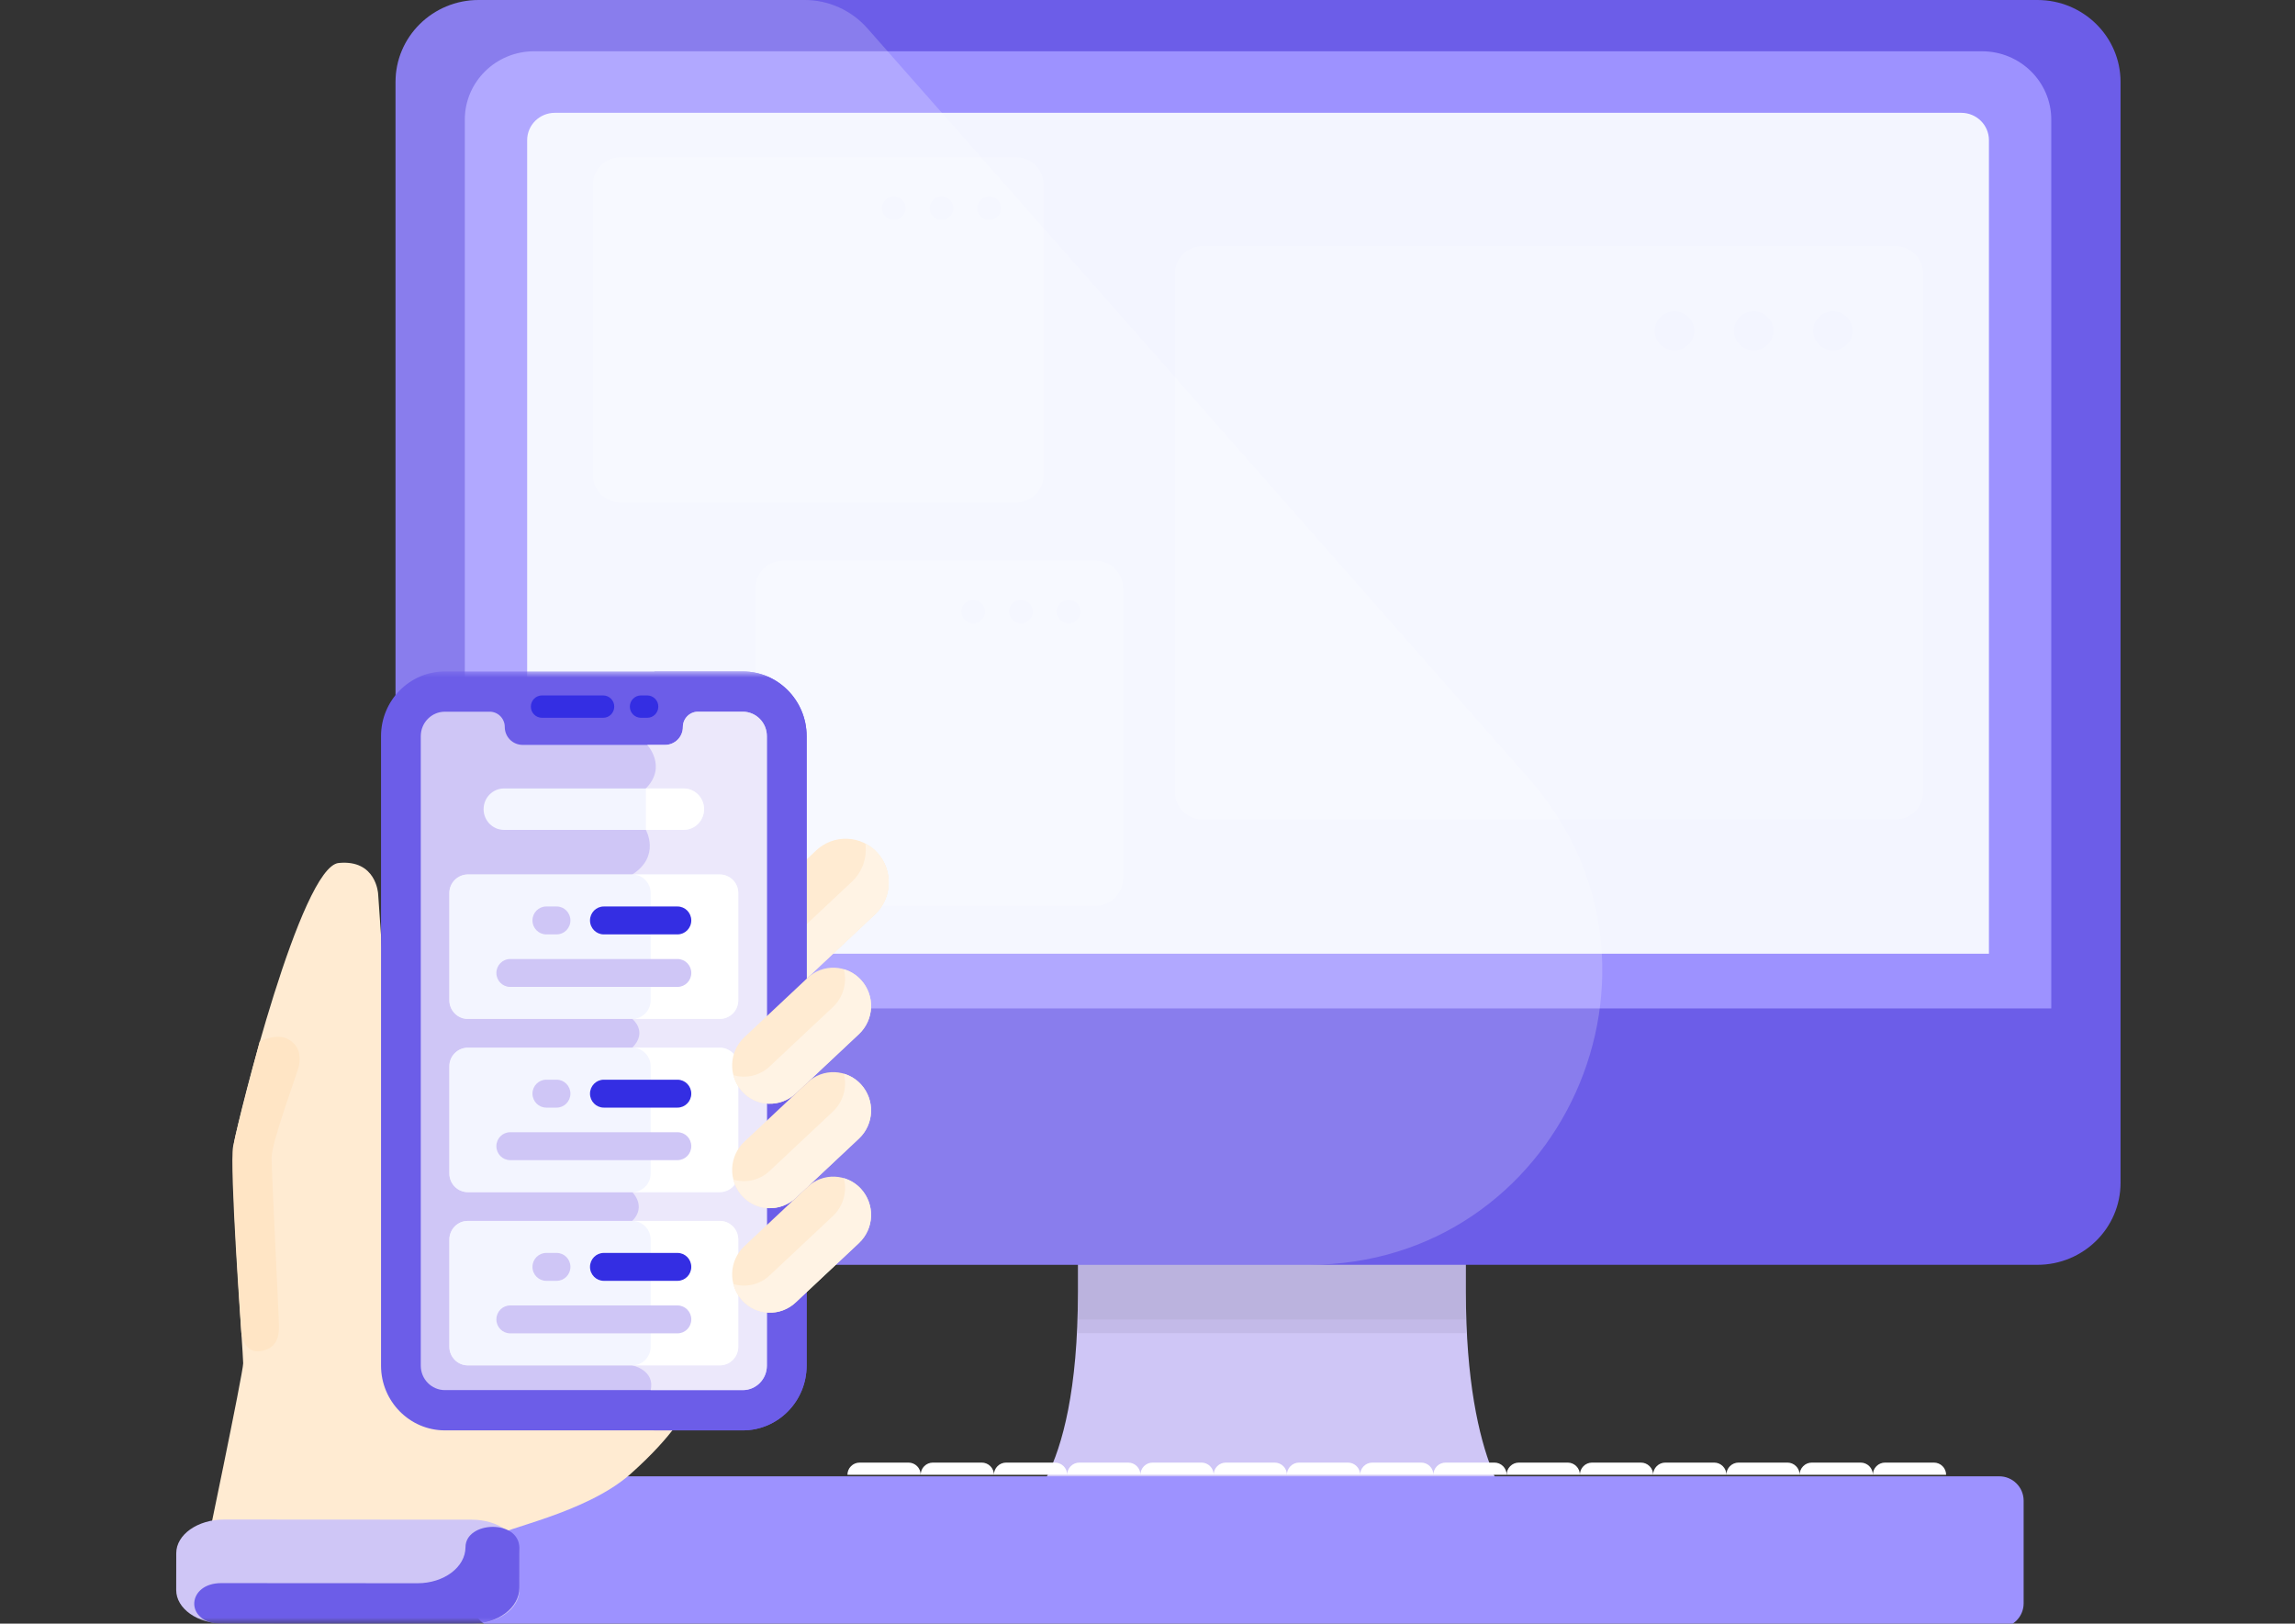
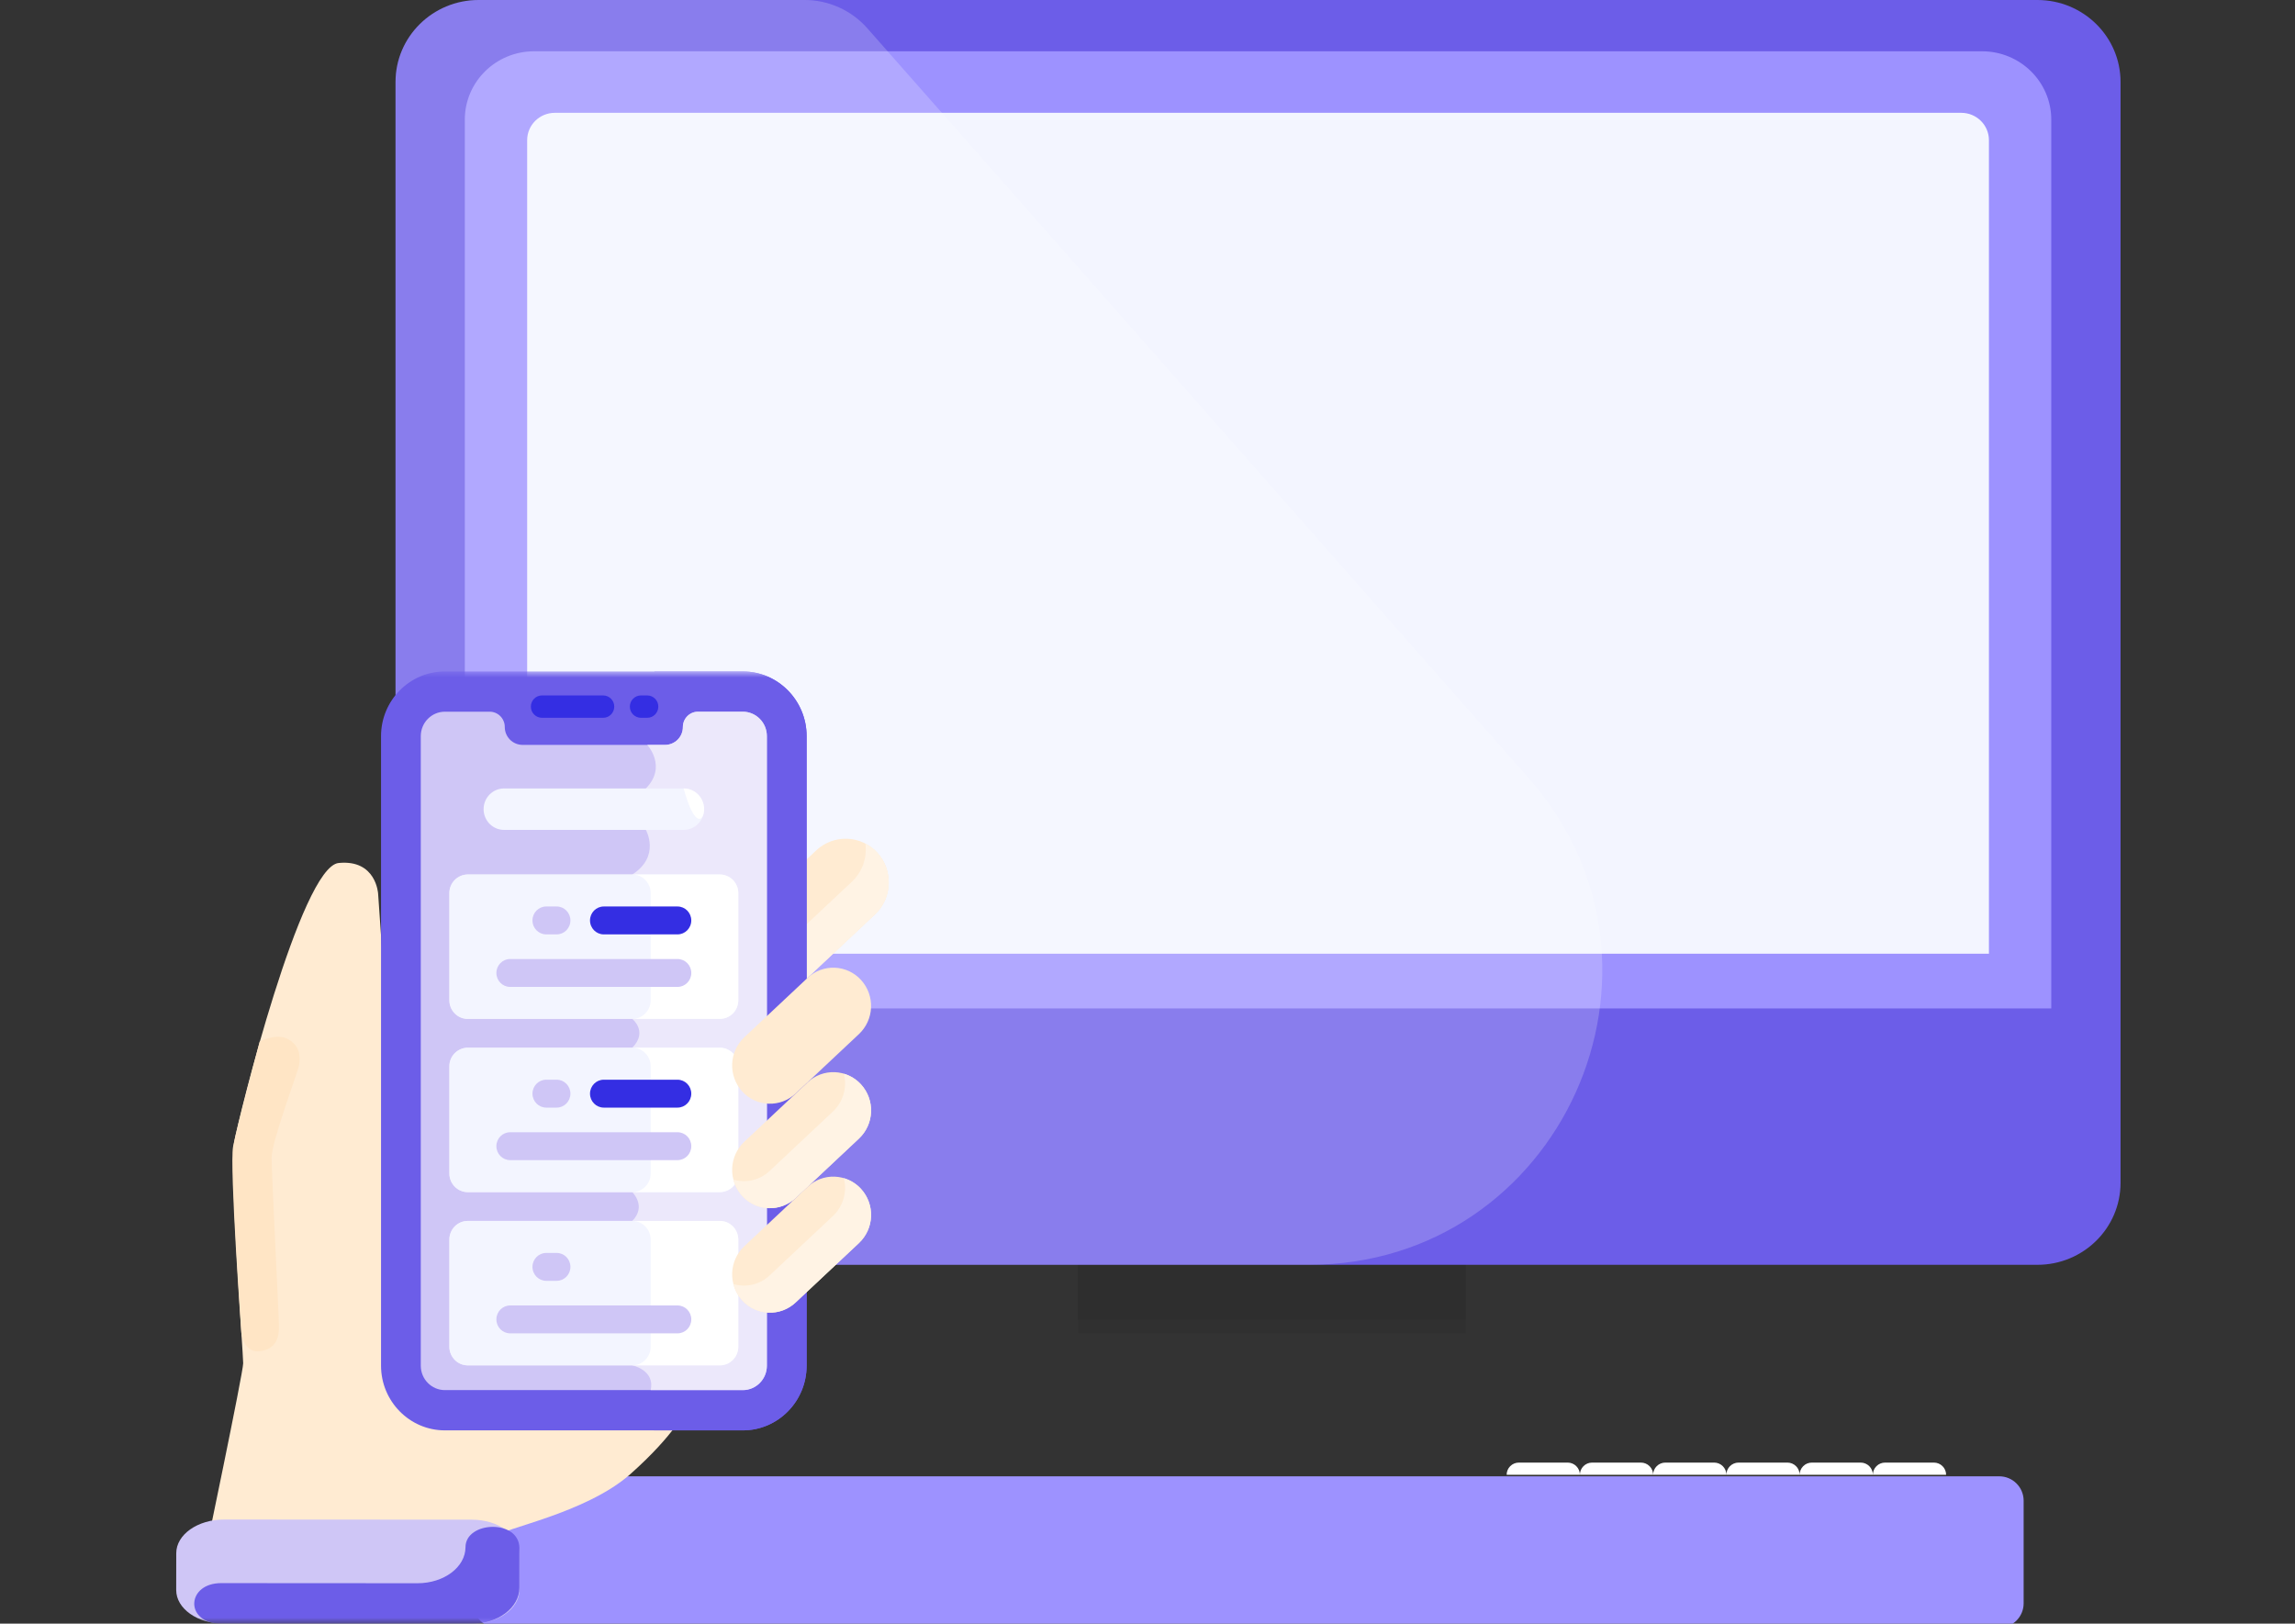
<svg xmlns="http://www.w3.org/2000/svg" width="188" height="133" viewBox="0 0 188 133" fill="none">
  <rect x="0" y="0" width="188" height="133" fill="#333333" stroke="none" />
  <g clip-path="url(#clip0_2354_5096)">
-     <path d="M120.081 101.77H88.301V105.83C88.301 121.931 83.193 124.031 83.193 124.031H124.338C124.338 124.031 120.081 120.391 120.081 105.83V101.77Z" fill="#CFC6F6" />
    <path d="M120.081 103.326H88.301V108.086H120.081V103.326Z" fill="black" fill-opacity="0.1" />
    <path d="M120.081 108.086H88.301V109.206H120.081V108.086Z" fill="black" fill-opacity="0.06" />
    <path d="M173.71 6.72C173.71 3.009 170.661 0 166.9 0H39.21C35.45 0 32.4 3.009 32.4 6.72V96.885C32.4 100.597 35.45 103.606 39.21 103.606H166.9C170.661 103.606 173.71 100.597 173.71 96.885V6.72Z" fill="#6C5DE8" />
    <path d="M168.036 85.685H38.076V97.165C38.076 98.402 39.093 99.405 40.346 99.405H165.766C167.02 99.405 168.036 98.402 168.036 97.165V85.685Z" fill="#6C5DE8" />
    <path d="M168.035 9.801C168.035 6.708 165.494 4.201 162.36 4.201H43.75C40.616 4.201 38.076 6.708 38.076 9.801V82.604H168.035V9.801Z" fill="#9D92FF" />
    <path d="M162.928 11.481C162.928 10.244 161.912 9.241 160.658 9.241H45.454C44.2 9.241 43.184 10.243 43.184 11.481V78.124H162.928V11.481Z" fill="#F3F5FF" />
-     <path fill-rule="evenodd" clip-rule="evenodd" d="M155.266 20.161C156.52 20.161 157.536 21.164 157.536 22.401V64.885C157.536 66.122 156.52 67.125 155.266 67.125H98.516C97.262 67.125 96.246 66.122 96.246 64.885V22.401C96.246 21.164 97.261 20.161 98.516 20.161H155.266ZM150.145 28.7C149.934 28.701 149.724 28.661 149.528 28.581C149.332 28.502 149.153 28.384 149.002 28.235C148.852 28.087 148.732 27.91 148.65 27.715C148.568 27.52 148.525 27.311 148.523 27.099C148.523 26.215 149.249 25.498 150.145 25.498C151.041 25.498 151.767 26.215 151.767 27.099C151.767 27.983 151.041 28.7 150.145 28.7ZM142.033 27.099C142.033 27.983 142.759 28.7 143.655 28.7C144.551 28.7 145.278 27.983 145.278 27.099C145.278 26.215 144.551 25.498 143.655 25.498C142.759 25.498 142.033 26.215 142.033 27.099ZM137.166 28.7C136.955 28.701 136.745 28.661 136.548 28.581C136.352 28.502 136.174 28.384 136.023 28.235C135.872 28.087 135.752 27.91 135.67 27.715C135.588 27.52 135.545 27.311 135.543 27.099C135.543 26.215 136.27 25.498 137.166 25.498C138.062 25.498 138.788 26.215 138.788 27.099C138.788 27.983 138.062 28.7 137.166 28.7ZM83.214 12.881C84.468 12.881 85.484 13.884 85.484 15.121V38.922C85.484 40.159 84.468 41.162 83.214 41.162H50.844C49.591 41.162 48.574 40.159 48.574 38.922V15.121C48.574 13.884 49.591 12.881 50.844 12.881H83.214ZM81.034 18.023C80.907 18.024 80.78 18 80.662 17.952C80.544 17.904 80.436 17.833 80.345 17.744C80.254 17.654 80.182 17.548 80.132 17.43C80.083 17.313 80.057 17.186 80.056 17.059C80.057 16.931 80.083 16.805 80.132 16.688C80.182 16.57 80.254 16.464 80.345 16.374C80.436 16.285 80.543 16.214 80.661 16.166C80.779 16.118 80.906 16.094 81.033 16.095C81.161 16.094 81.287 16.118 81.405 16.166C81.523 16.214 81.631 16.285 81.722 16.374C81.812 16.464 81.885 16.57 81.934 16.688C81.984 16.805 82.009 16.931 82.01 17.059C82.009 17.186 81.984 17.312 81.934 17.43C81.885 17.547 81.812 17.654 81.722 17.743C81.631 17.833 81.523 17.904 81.405 17.952C81.287 18 81.161 18.024 81.033 18.023H81.034ZM76.148 17.059C76.149 17.186 76.175 17.312 76.224 17.43C76.274 17.547 76.346 17.654 76.437 17.743C76.528 17.833 76.635 17.904 76.753 17.952C76.871 18 76.998 18.024 77.125 18.023C77.253 18.024 77.379 18 77.497 17.952C77.615 17.904 77.723 17.833 77.814 17.743C77.904 17.654 77.977 17.547 78.026 17.43C78.076 17.312 78.101 17.186 78.102 17.059C78.101 16.931 78.076 16.805 78.026 16.688C77.977 16.57 77.904 16.464 77.814 16.374C77.723 16.285 77.615 16.214 77.497 16.166C77.379 16.118 77.253 16.094 77.125 16.095C76.998 16.094 76.871 16.118 76.753 16.166C76.635 16.214 76.528 16.285 76.437 16.374C76.346 16.464 76.274 16.57 76.224 16.688C76.175 16.805 76.149 16.931 76.148 17.059ZM73.217 18.023C73.09 18.024 72.963 18 72.845 17.952C72.727 17.904 72.62 17.833 72.529 17.743C72.438 17.654 72.366 17.547 72.316 17.43C72.267 17.312 72.241 17.186 72.24 17.059C72.241 16.931 72.267 16.805 72.316 16.688C72.366 16.57 72.438 16.464 72.529 16.374C72.62 16.285 72.727 16.214 72.845 16.166C72.963 16.118 73.09 16.094 73.217 16.095C73.345 16.094 73.471 16.118 73.589 16.166C73.707 16.214 73.815 16.285 73.906 16.374C73.996 16.464 74.069 16.57 74.118 16.688C74.168 16.805 74.193 16.931 74.194 17.059C74.193 17.186 74.168 17.312 74.118 17.43C74.069 17.547 73.996 17.654 73.906 17.743C73.815 17.833 73.707 17.904 73.589 17.952C73.471 18 73.345 18.024 73.217 18.023ZM89.719 45.923C90.973 45.923 91.989 46.925 91.989 48.163V71.963C91.989 73.201 90.973 74.204 89.719 74.204H64.159C62.906 74.204 61.889 73.201 61.889 71.964V48.163C61.889 46.926 62.906 45.923 64.159 45.923H89.719ZM87.538 51.065C87.411 51.066 87.284 51.041 87.166 50.993C87.048 50.946 86.94 50.875 86.85 50.785C86.759 50.695 86.687 50.589 86.637 50.471C86.588 50.354 86.562 50.227 86.561 50.1C86.562 49.972 86.588 49.846 86.637 49.729C86.687 49.611 86.759 49.505 86.85 49.415C86.941 49.326 87.048 49.255 87.166 49.207C87.284 49.159 87.411 49.135 87.538 49.136C87.666 49.135 87.792 49.159 87.91 49.207C88.029 49.255 88.136 49.326 88.227 49.416C88.318 49.505 88.39 49.612 88.439 49.73C88.489 49.847 88.515 49.973 88.515 50.101C88.514 50.228 88.489 50.354 88.439 50.472C88.389 50.589 88.317 50.696 88.227 50.785C88.136 50.875 88.028 50.946 87.91 50.994C87.792 51.042 87.666 51.066 87.538 51.065ZM82.653 50.1C82.654 50.227 82.68 50.354 82.729 50.471C82.779 50.589 82.851 50.695 82.942 50.785C83.032 50.875 83.14 50.946 83.258 50.993C83.376 51.041 83.503 51.066 83.63 51.065C83.758 51.066 83.884 51.041 84.002 50.993C84.121 50.946 84.228 50.875 84.319 50.785C84.41 50.695 84.482 50.589 84.531 50.471C84.581 50.354 84.607 50.227 84.607 50.1C84.606 49.972 84.581 49.846 84.531 49.729C84.481 49.611 84.409 49.505 84.319 49.415C84.228 49.326 84.12 49.255 84.002 49.207C83.884 49.159 83.758 49.135 83.63 49.136C83.503 49.135 83.376 49.159 83.258 49.207C83.14 49.255 83.032 49.326 82.942 49.416C82.851 49.505 82.779 49.612 82.729 49.73C82.68 49.847 82.654 49.972 82.653 50.1ZM79.722 51.065C79.595 51.066 79.468 51.041 79.35 50.993C79.232 50.946 79.124 50.875 79.034 50.785C78.943 50.695 78.871 50.589 78.821 50.471C78.772 50.354 78.746 50.227 78.745 50.1C78.746 49.972 78.772 49.846 78.821 49.729C78.871 49.611 78.943 49.505 79.034 49.415C79.125 49.326 79.232 49.255 79.35 49.207C79.468 49.159 79.595 49.135 79.722 49.136C79.85 49.135 79.976 49.159 80.094 49.207C80.213 49.255 80.32 49.326 80.411 49.416C80.502 49.505 80.574 49.612 80.623 49.73C80.673 49.847 80.699 49.973 80.699 50.101C80.698 50.228 80.672 50.354 80.623 50.472C80.573 50.589 80.501 50.696 80.41 50.785C80.32 50.875 80.212 50.946 80.094 50.994C79.976 51.042 79.85 51.066 79.722 51.065Z" fill="white" fill-opacity="0.2" />
    <path d="M71.042 2.309C70.398 1.582 69.608 1 68.722 0.602C67.836 0.204 66.876 -0.001 65.904 6.53893e-06H39.212C35.45 6.53893e-06 32.402 3.009 32.402 6.72V96.885C32.402 100.597 35.45 103.606 39.212 103.606H107.209C127.873 103.606 138.877 79.229 125.21 63.731L71.042 2.309Z" fill="white" fill-opacity="0.2" />
    <path d="M40.752 120.931H163.771C164.876 120.931 165.771 121.826 165.771 122.931V131.334C165.771 132.438 164.876 133.334 163.771 133.334H40.752C39.647 133.334 38.752 132.438 38.752 131.334V122.931C38.752 121.826 39.647 120.931 40.752 120.931Z" fill="#9D92FF" />
    <path d="M159.42 120.807C159.42 120.541 159.315 120.287 159.127 120.1C158.939 119.912 158.685 119.807 158.42 119.807H154.42C154.155 119.807 153.9 119.912 153.713 120.1C153.525 120.287 153.42 120.541 153.42 120.807H159.42ZM153.42 120.807C153.42 120.541 153.315 120.287 153.127 120.1C152.939 119.912 152.685 119.807 152.42 119.807H148.42C148.155 119.807 147.9 119.912 147.713 120.1C147.525 120.287 147.42 120.541 147.42 120.807H153.42ZM147.42 120.807C147.42 120.541 147.315 120.287 147.127 120.1C146.939 119.912 146.685 119.807 146.42 119.807H142.42C142.155 119.807 141.9 119.912 141.713 120.1C141.525 120.287 141.42 120.541 141.42 120.807H147.42ZM141.42 120.807C141.42 120.541 141.315 120.287 141.127 120.1C140.939 119.912 140.685 119.807 140.42 119.807H136.42C136.155 119.807 135.9 119.912 135.713 120.1C135.525 120.287 135.42 120.541 135.42 120.807H141.42ZM135.42 120.807C135.42 120.541 135.315 120.287 135.127 120.1C134.939 119.912 134.685 119.807 134.42 119.807H130.42C130.155 119.807 129.9 119.912 129.713 120.1C129.525 120.287 129.42 120.541 129.42 120.807H135.42ZM129.42 120.807C129.42 120.541 129.315 120.287 129.127 120.1C128.939 119.912 128.685 119.807 128.42 119.807H124.42C124.155 119.807 123.9 119.912 123.713 120.1C123.525 120.287 123.42 120.541 123.42 120.807H129.42Z" fill="white" />
-     <path d="M123.42 120.807C123.42 120.541 123.315 120.287 123.127 120.1C122.939 119.912 122.685 119.807 122.42 119.807H118.42C118.155 119.807 117.9 119.912 117.713 120.1C117.525 120.287 117.42 120.541 117.42 120.807H123.42ZM117.42 120.807C117.42 120.541 117.315 120.287 117.127 120.1C116.939 119.912 116.685 119.807 116.42 119.807H112.42C112.155 119.807 111.9 119.912 111.713 120.1C111.525 120.287 111.42 120.541 111.42 120.807H117.42ZM111.42 120.807C111.42 120.541 111.315 120.287 111.127 120.1C110.939 119.912 110.685 119.807 110.42 119.807H106.42C106.155 119.807 105.9 119.912 105.713 120.1C105.525 120.287 105.42 120.541 105.42 120.807H111.42ZM105.42 120.807C105.42 120.541 105.315 120.287 105.127 120.1C104.939 119.912 104.685 119.807 104.42 119.807H100.42C100.155 119.807 99.9 119.912 99.713 120.1C99.525 120.287 99.42 120.541 99.42 120.807H105.42ZM99.42 120.807C99.42 120.541 99.315 120.287 99.127 120.1C98.939 119.912 98.685 119.807 98.42 119.807H94.42C94.155 119.807 93.9 119.912 93.713 120.1C93.525 120.287 93.42 120.541 93.42 120.807H99.42ZM93.42 120.807C93.42 120.541 93.315 120.287 93.127 120.1C92.939 119.912 92.685 119.807 92.42 119.807H88.42C88.155 119.807 87.9 119.912 87.713 120.1C87.525 120.287 87.42 120.541 87.42 120.807H93.42ZM87.42 120.807C87.42 120.541 87.315 120.287 87.127 120.1C86.939 119.912 86.685 119.807 86.42 119.807H82.42C82.155 119.807 81.9 119.912 81.713 120.1C81.525 120.287 81.42 120.541 81.42 120.807H87.42ZM81.42 120.807C81.42 120.541 81.315 120.287 81.127 120.1C80.939 119.912 80.685 119.807 80.42 119.807H76.42C76.155 119.807 75.9 119.912 75.713 120.1C75.525 120.287 75.42 120.541 75.42 120.807H81.42ZM75.42 120.807C75.42 120.541 75.315 120.287 75.127 120.1C74.939 119.912 74.685 119.807 74.42 119.807H70.42C70.155 119.807 69.9 119.912 69.713 120.1C69.525 120.287 69.42 120.541 69.42 120.807H75.42Z" fill="white" />
    <mask id="mask0_2354_5096" style="mask-type:luminance" maskUnits="userSpaceOnUse" x="3" y="55" width="77" height="78">
      <path d="M80 55H3V133H80V55Z" fill="white" />
    </mask>
    <g mask="url(#mask0_2354_5096)">
      <path d="M27.741 70.691C30.823 70.386 30.974 73.205 30.974 73.205L33.304 106.72L56.239 115.404C56.239 115.404 55.337 117.461 51.653 120.736C47.968 124.011 40.975 125.23 40.675 125.839C40.374 126.449 39.922 127.896 39.922 127.896H16.688C16.688 127.896 19.921 112.433 19.921 111.671C19.921 110.91 18.793 95.752 19.169 93.619C19.544 91.486 24.659 70.996 27.741 70.691H27.741Z" fill="#FFEBD2" />
      <path d="M21.273 85.316C21.273 85.316 19.393 92.324 19.093 93.924C18.792 95.523 19.769 109.158 19.769 109.158C19.769 109.158 19.919 110.834 21.273 110.682C22.627 110.529 22.853 109.539 22.853 108.701C22.853 107.863 22.251 96.209 22.251 94.838C22.251 93.467 24.431 87.754 24.507 87.221C24.582 86.687 24.657 85.773 23.679 85.164C22.702 84.554 21.273 85.316 21.273 85.316Z" fill="#FFE5C5" />
      <path d="M65.945 70.521L66.87 69.653C67.21 69.335 67.609 69.087 68.044 68.925C68.48 68.762 68.944 68.688 69.408 68.706C69.873 68.724 70.329 68.834 70.751 69.029C71.173 69.225 71.552 69.503 71.865 69.846C73.186 71.29 73.101 73.568 71.675 74.906L65.945 80.284V70.521Z" fill="#FFEBD2" />
      <path d="M69.795 72.214C70.212 71.819 70.528 71.331 70.719 70.789C70.909 70.248 70.967 69.669 70.888 69.101C71.245 69.286 71.578 69.531 71.865 69.846C73.186 71.29 73.101 73.567 71.675 74.906L65.945 80.284V75.828L69.795 72.214Z" fill="#FFF3E4" />
      <path d="M36.445 117.168H60.844C63.729 117.168 66.076 114.79 66.076 111.867V60.3C66.076 57.378 63.729 55 60.844 55H36.445C33.56 55 31.213 57.378 31.213 60.3V111.867C31.213 114.79 33.56 117.168 36.445 117.168Z" fill="#6C5DE8" />
      <path d="M60.844 55C63.73 55 66.076 57.378 66.076 60.3V111.867C66.076 114.79 63.73 117.168 60.844 117.168H53.571C55.185 115.5 53.303 113.87 53.303 113.87C55.959 113.164 55.733 110.335 55.733 110.335V64.405C55.733 61.7 53.022 61.017 53.022 61.017C54.09 59.935 53.022 58.798 53.022 58.798V56.966C54.008 56.334 53.813 55.473 53.599 55H60.844Z" fill="#6C5DE8" />
      <path d="M52.5 58.798H53.023C53.522 58.798 53.927 58.388 53.927 57.882C53.928 57.762 53.905 57.644 53.86 57.533C53.815 57.422 53.749 57.322 53.665 57.237C53.581 57.151 53.481 57.084 53.371 57.037C53.261 56.991 53.143 56.967 53.023 56.966H52.5C52.381 56.967 52.263 56.991 52.153 57.037C52.042 57.084 51.943 57.151 51.859 57.237C51.775 57.322 51.708 57.422 51.663 57.533C51.618 57.644 51.596 57.762 51.596 57.882C51.596 58.001 51.618 58.12 51.663 58.23C51.708 58.341 51.775 58.442 51.859 58.527C51.943 58.612 52.042 58.68 52.153 58.726C52.263 58.773 52.381 58.797 52.5 58.798ZM44.393 58.798H49.413C49.913 58.798 50.317 58.388 50.317 57.882C50.318 57.762 50.295 57.644 50.25 57.533C50.205 57.422 50.139 57.322 50.055 57.237C49.971 57.151 49.871 57.084 49.761 57.037C49.651 56.991 49.533 56.967 49.413 56.966H44.393C44.274 56.967 44.155 56.991 44.045 57.037C43.935 57.084 43.835 57.151 43.751 57.236C43.667 57.321 43.6 57.422 43.555 57.533C43.51 57.644 43.487 57.762 43.488 57.882C43.487 58.001 43.51 58.12 43.555 58.231C43.6 58.342 43.667 58.442 43.751 58.527C43.835 58.612 43.935 58.68 44.045 58.727C44.155 58.773 44.274 58.797 44.393 58.798Z" fill="#342EE3" />
      <path d="M36.446 58.298H40.113C40.796 58.298 41.35 58.859 41.35 59.552C41.348 59.938 41.5 60.308 41.771 60.583C42.042 60.857 42.411 61.013 42.797 61.017H54.493C54.878 61.013 55.247 60.857 55.518 60.583C55.789 60.308 55.94 59.938 55.939 59.552C55.939 58.859 56.494 58.298 57.177 58.298H60.844C61.936 58.298 62.821 59.195 62.821 60.301V111.867C62.821 112.973 61.936 113.87 60.844 113.87H36.446C35.354 113.87 34.469 112.973 34.469 111.867V60.301C34.469 59.195 35.354 58.298 36.446 58.298Z" fill="#CFC6F6" />
      <path d="M53.301 113.87C53.677 112.227 51.796 111.843 51.796 111.843C51.796 111.843 50.599 101.223 51.796 100.011C52.992 98.798 51.796 97.654 51.796 97.654C51.796 97.654 50.488 87.146 51.796 85.822C53.103 84.497 51.796 83.464 51.796 83.464V71.632C54.138 70.134 52.906 67.979 52.906 67.979V64.586C54.676 62.793 53.022 61.018 53.021 61.017H54.491C54.877 61.014 55.246 60.858 55.518 60.583C55.789 60.309 55.941 59.938 55.939 59.552C55.939 58.859 56.493 58.298 57.176 58.298H60.843C61.935 58.298 62.82 59.194 62.82 60.301V111.868C62.82 112.974 61.935 113.87 60.843 113.87H53.301Z" fill="#ECE8FB" />
      <path d="M56 67.98H41.29C40.365 67.98 39.615 67.22 39.615 66.283C39.615 65.345 40.365 64.586 41.29 64.586H56C56.926 64.586 57.676 65.346 57.676 66.283C57.676 67.22 56.926 67.979 56.001 67.979L56 67.98Z" fill="#F3F5FF" />
-       <path d="M56.001 64.586H52.908V67.979H56.002C56.927 67.979 57.677 67.219 57.677 66.283C57.677 65.345 56.926 64.586 56.001 64.586Z" fill="white" />
+       <path d="M56.001 64.586H52.908H56.002C56.927 67.979 57.677 67.219 57.677 66.283C57.677 65.345 56.926 64.586 56.001 64.586Z" fill="white" />
      <path d="M38.317 83.464H58.974C59.376 83.46 59.76 83.298 60.042 83.012C60.325 82.726 60.482 82.34 60.481 81.938V73.158C60.482 72.756 60.325 72.37 60.042 72.084C59.76 71.798 59.376 71.635 58.974 71.632H38.317C37.915 71.635 37.531 71.798 37.249 72.084C36.967 72.37 36.809 72.756 36.811 73.158V81.938C36.811 82.778 37.489 83.464 38.317 83.464ZM38.317 97.653H58.974C59.376 97.649 59.76 97.487 60.042 97.201C60.325 96.915 60.482 96.529 60.481 96.127V87.347C60.482 86.945 60.325 86.559 60.042 86.273C59.76 85.987 59.376 85.824 58.974 85.821H38.317C37.915 85.825 37.531 85.987 37.249 86.273C36.967 86.559 36.809 86.945 36.811 87.347V96.127C36.811 96.967 37.489 97.653 38.317 97.653ZM38.317 111.843H58.974C59.803 111.843 60.481 111.156 60.481 110.317V101.537C60.481 100.698 59.803 100.011 58.974 100.011H38.317C37.489 100.011 36.811 100.698 36.811 101.537V110.317C36.811 111.156 37.489 111.843 38.317 111.843Z" fill="#ECE8FB" />
      <path d="M38.317 83.464H58.974C59.376 83.46 59.76 83.298 60.042 83.012C60.325 82.726 60.482 82.34 60.481 81.938V73.158C60.482 72.756 60.325 72.37 60.042 72.084C59.76 71.798 59.376 71.635 58.974 71.632H38.317C37.915 71.635 37.531 71.798 37.249 72.084C36.967 72.37 36.809 72.756 36.811 73.158V81.938C36.811 82.778 37.489 83.464 38.317 83.464ZM38.317 97.653H58.974C59.376 97.649 59.76 97.487 60.042 97.201C60.325 96.915 60.482 96.529 60.481 96.127V87.347C60.482 86.945 60.325 86.559 60.042 86.273C59.76 85.987 59.376 85.824 58.974 85.821H38.317C37.915 85.825 37.531 85.987 37.249 86.273C36.967 86.559 36.809 86.945 36.811 87.347V96.127C36.811 96.967 37.489 97.653 38.317 97.653ZM38.317 111.843H58.974C59.803 111.843 60.481 111.156 60.481 110.317V101.537C60.481 100.698 59.803 100.011 58.974 100.011H38.317C37.489 100.011 36.811 100.698 36.811 101.537V110.317C36.811 111.156 37.489 111.843 38.317 111.843Z" fill="#F3F5FF" />
      <path d="M53.302 81.938V73.158C53.302 72.318 52.624 71.632 51.795 71.632H58.972C59.374 71.635 59.758 71.798 60.041 72.084C60.323 72.37 60.48 72.756 60.479 73.158V81.938C60.48 82.34 60.323 82.726 60.041 83.012C59.758 83.298 59.374 83.46 58.972 83.464H51.795C52.624 83.464 53.302 82.777 53.302 81.938ZM53.302 96.127V87.347C53.303 86.945 53.146 86.559 52.863 86.273C52.581 85.987 52.197 85.824 51.795 85.821H58.972C59.374 85.824 59.758 85.987 60.041 86.273C60.323 86.559 60.48 86.945 60.479 87.347V96.127C60.48 96.529 60.323 96.915 60.041 97.201C59.758 97.487 59.374 97.649 58.972 97.653H51.795C52.197 97.649 52.581 97.487 52.863 97.201C53.146 96.915 53.303 96.529 53.302 96.127ZM53.302 110.317V101.537C53.302 100.698 52.624 100.011 51.795 100.011H58.972C59.801 100.011 60.479 100.698 60.479 101.537V110.317C60.479 111.156 59.801 111.843 58.972 111.843H51.795C52.624 111.843 53.302 111.156 53.302 110.317Z" fill="white" />
      <path d="M49.46 76.54H55.5C56.123 76.54 56.628 76.028 56.628 75.396C56.628 74.766 56.123 74.254 55.5 74.254H49.46C48.837 74.254 48.332 74.765 48.332 75.396C48.332 76.028 48.837 76.54 49.46 76.54Z" fill="#342EE3" />
      <path d="M41.79 80.842H55.501C56.124 80.842 56.629 80.33 56.629 79.699C56.629 79.069 56.124 78.557 55.501 78.557H41.79C41.167 78.557 40.662 79.068 40.662 79.699C40.662 80.33 41.167 80.842 41.79 80.842ZM44.746 76.54H45.599C46.222 76.54 46.727 76.028 46.727 75.396C46.727 74.766 46.222 74.254 45.599 74.254H44.746C44.123 74.254 43.618 74.765 43.618 75.396C43.618 76.028 44.123 76.54 44.746 76.54Z" fill="#CFC6F6" />
      <path d="M49.46 90.729H55.5C56.123 90.729 56.628 90.217 56.628 89.586C56.628 88.955 56.123 88.443 55.5 88.443H49.46C48.837 88.443 48.332 88.955 48.332 89.586C48.332 90.217 48.837 90.729 49.46 90.729Z" fill="#342EE3" />
      <path d="M41.79 95.031H55.501C56.124 95.031 56.629 94.52 56.629 93.889C56.629 93.258 56.124 92.746 55.501 92.746H41.79C41.167 92.746 40.662 93.258 40.662 93.889C40.662 94.52 41.167 95.031 41.79 95.031ZM44.746 90.729H45.599C46.222 90.729 46.727 90.217 46.727 89.586C46.727 88.955 46.222 88.443 45.599 88.443H44.746C44.123 88.443 43.618 88.955 43.618 89.586C43.618 90.217 44.123 90.729 44.746 90.729Z" fill="#CFC6F6" />
-       <path d="M49.46 104.918H55.5C56.123 104.918 56.628 104.406 56.628 103.775C56.628 103.144 56.123 102.633 55.5 102.633H49.46C48.837 102.633 48.332 103.144 48.332 103.775C48.332 104.407 48.837 104.918 49.46 104.918Z" fill="#342EE3" />
      <path d="M41.79 109.221H55.501C56.124 109.221 56.629 108.709 56.629 108.078C56.629 107.447 56.124 106.936 55.501 106.936H41.79C41.167 106.936 40.662 107.447 40.662 108.078C40.662 108.709 41.167 109.221 41.79 109.221ZM44.746 104.918H45.599C46.222 104.918 46.727 104.406 46.727 103.775C46.727 103.144 46.222 102.633 45.599 102.633H44.746C44.123 102.633 43.618 103.144 43.618 103.775C43.618 104.407 44.123 104.918 44.746 104.918Z" fill="#CFC6F6" />
      <path d="M60.8 89.406C61.074 89.708 61.406 89.952 61.776 90.124C62.145 90.296 62.546 90.393 62.953 90.409C63.361 90.425 63.767 90.359 64.149 90.216C64.531 90.073 64.88 89.855 65.177 89.575L70.365 84.705C70.968 84.135 71.324 83.352 71.355 82.522C71.386 81.694 71.091 80.885 70.532 80.272C70.258 79.97 69.926 79.726 69.557 79.554C69.187 79.382 68.787 79.285 68.379 79.269C67.972 79.253 67.565 79.319 67.183 79.462C66.801 79.605 66.452 79.822 66.155 80.102L60.967 84.972C60.364 85.542 60.008 86.326 59.977 87.155C59.946 87.984 60.241 88.792 60.8 89.406Z" fill="#FFEBD2" />
-       <path d="M63.044 87.361L68.232 82.491C68.644 82.102 68.945 81.609 69.101 81.064C69.258 80.519 69.265 79.942 69.122 79.394C69.664 79.551 70.153 79.855 70.533 80.272C71.092 80.885 71.387 81.693 71.356 82.522C71.325 83.351 70.969 84.135 70.366 84.705L65.178 89.575C64.881 89.854 64.532 90.072 64.15 90.215C63.768 90.359 63.362 90.424 62.954 90.409C62.547 90.393 62.146 90.296 61.777 90.124C61.407 89.951 61.075 89.707 60.801 89.406C60.454 89.027 60.206 88.568 60.078 88.071C60.592 88.221 61.135 88.235 61.656 88.111C62.176 87.986 62.655 87.728 63.044 87.361Z" fill="#FFF3E4" />
      <path d="M60.8 106.521C61.074 106.823 61.406 107.067 61.776 107.239C62.145 107.411 62.546 107.508 62.953 107.524C63.361 107.54 63.767 107.474 64.149 107.331C64.531 107.188 64.88 106.97 65.177 106.69L70.365 101.821C70.969 101.251 71.324 100.467 71.355 99.638C71.386 98.809 71.091 98.001 70.532 97.387C70.258 97.085 69.926 96.841 69.556 96.669C69.187 96.497 68.787 96.4 68.379 96.384C67.972 96.368 67.565 96.434 67.183 96.577C66.801 96.72 66.452 96.938 66.155 97.218L60.967 102.087C60.364 102.657 60.008 103.441 59.977 104.27C59.946 105.099 60.241 105.908 60.8 106.521Z" fill="#FFEBD2" />
      <path d="M63.044 104.477L68.232 99.607C68.645 99.218 68.945 98.725 69.102 98.18C69.258 97.635 69.265 97.058 69.122 96.509C69.664 96.666 70.152 96.97 70.533 97.387C71.092 98 71.388 98.809 71.356 99.638C71.325 100.467 70.969 101.251 70.366 101.821L65.178 106.69C64.881 106.97 64.532 107.187 64.15 107.331C63.768 107.474 63.362 107.539 62.954 107.524C62.547 107.508 62.146 107.411 61.777 107.239C61.407 107.067 61.075 106.823 60.801 106.521C60.454 106.142 60.206 105.683 60.078 105.186C60.591 105.337 61.135 105.351 61.656 105.226C62.176 105.102 62.655 104.844 63.044 104.477Z" fill="#FFF3E4" />
      <path d="M60.8 97.964C61.074 98.266 61.406 98.51 61.776 98.682C62.145 98.854 62.546 98.951 62.953 98.966C63.361 98.982 63.767 98.917 64.149 98.773C64.531 98.63 64.88 98.413 65.177 98.133L70.365 93.263C70.969 92.693 71.324 91.909 71.355 91.08C71.386 90.251 71.091 89.442 70.532 88.829C70.258 88.527 69.926 88.283 69.556 88.111C69.187 87.939 68.787 87.842 68.379 87.826C67.972 87.811 67.565 87.876 67.183 88.019C66.801 88.163 66.452 88.38 66.155 88.66L60.967 93.53C60.364 94.1 60.008 94.884 59.977 95.713C59.946 96.542 60.241 97.35 60.8 97.964Z" fill="#FFEBD2" />
      <path d="M63.044 95.919L68.232 91.05C68.645 90.661 68.945 90.168 69.102 89.623C69.258 89.077 69.265 88.5 69.122 87.951C69.664 88.109 70.152 88.412 70.533 88.829C71.092 89.443 71.388 90.251 71.356 91.08C71.325 91.91 70.969 92.694 70.366 93.263L65.178 98.133C64.881 98.413 64.532 98.631 64.15 98.774C63.768 98.917 63.362 98.982 62.954 98.967C62.547 98.951 62.146 98.854 61.777 98.682C61.407 98.51 61.075 98.266 60.801 97.964C60.454 97.585 60.206 97.126 60.078 96.628C60.591 96.779 61.135 96.794 61.656 96.669C62.176 96.545 62.655 96.286 63.044 95.919Z" fill="#FFF3E4" />
      <path d="M18.352 124.471C16.192 124.469 14.44 125.704 14.438 127.228L14.434 130.246C14.432 131.769 16.182 133.006 18.342 133.007L38.632 133.019C40.792 133.02 42.545 131.786 42.547 130.262L42.551 127.244C42.553 125.721 40.803 124.484 38.643 124.483L18.352 124.471Z" fill="#CFC6F6" />
      <path d="M38.133 126.736C38.13 128.368 36.37 129.691 34.203 129.69L18.123 129.68C15.336 129.678 15.104 132.8 17.881 132.993C18.16 133.013 38.74 133.018 38.615 133.018C40.785 133.019 42.545 131.697 42.547 130.064L42.55 126.831C42.553 124.412 38.136 124.591 38.133 126.736Z" fill="#6C5DE8" />
    </g>
  </g>
  <defs>
    <clipPath id="clip0_2354_5096">
      <rect width="188" height="133" fill="white" />
    </clipPath>
  </defs>
</svg>